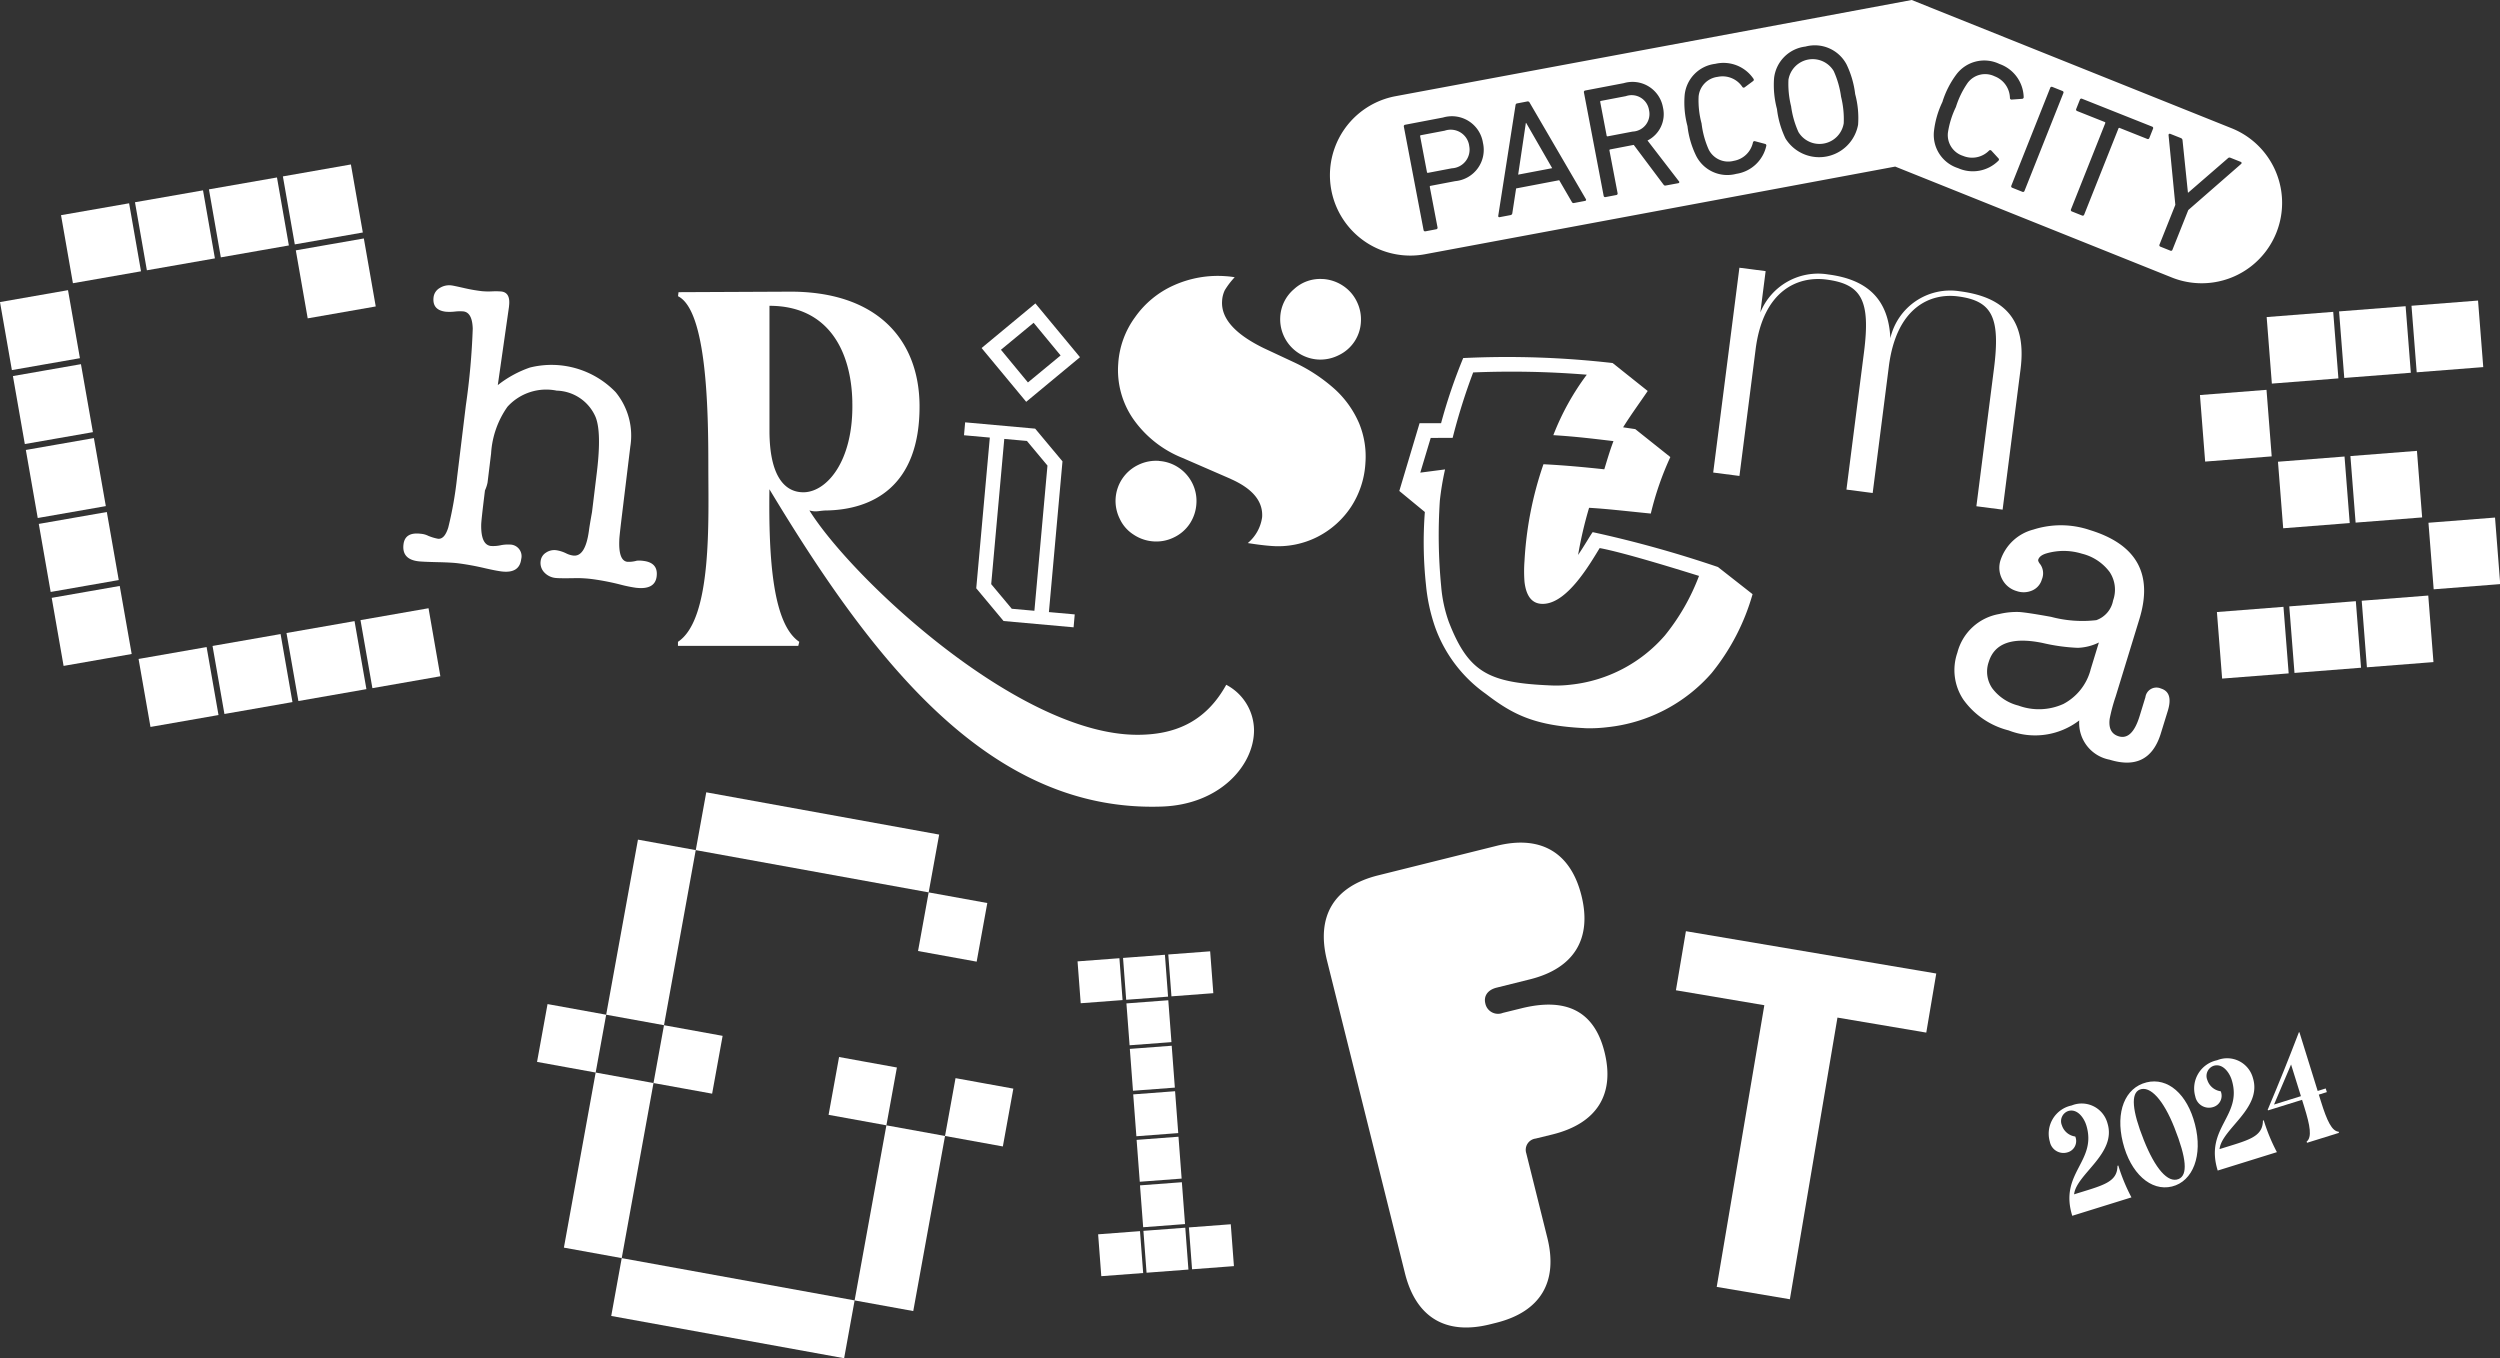
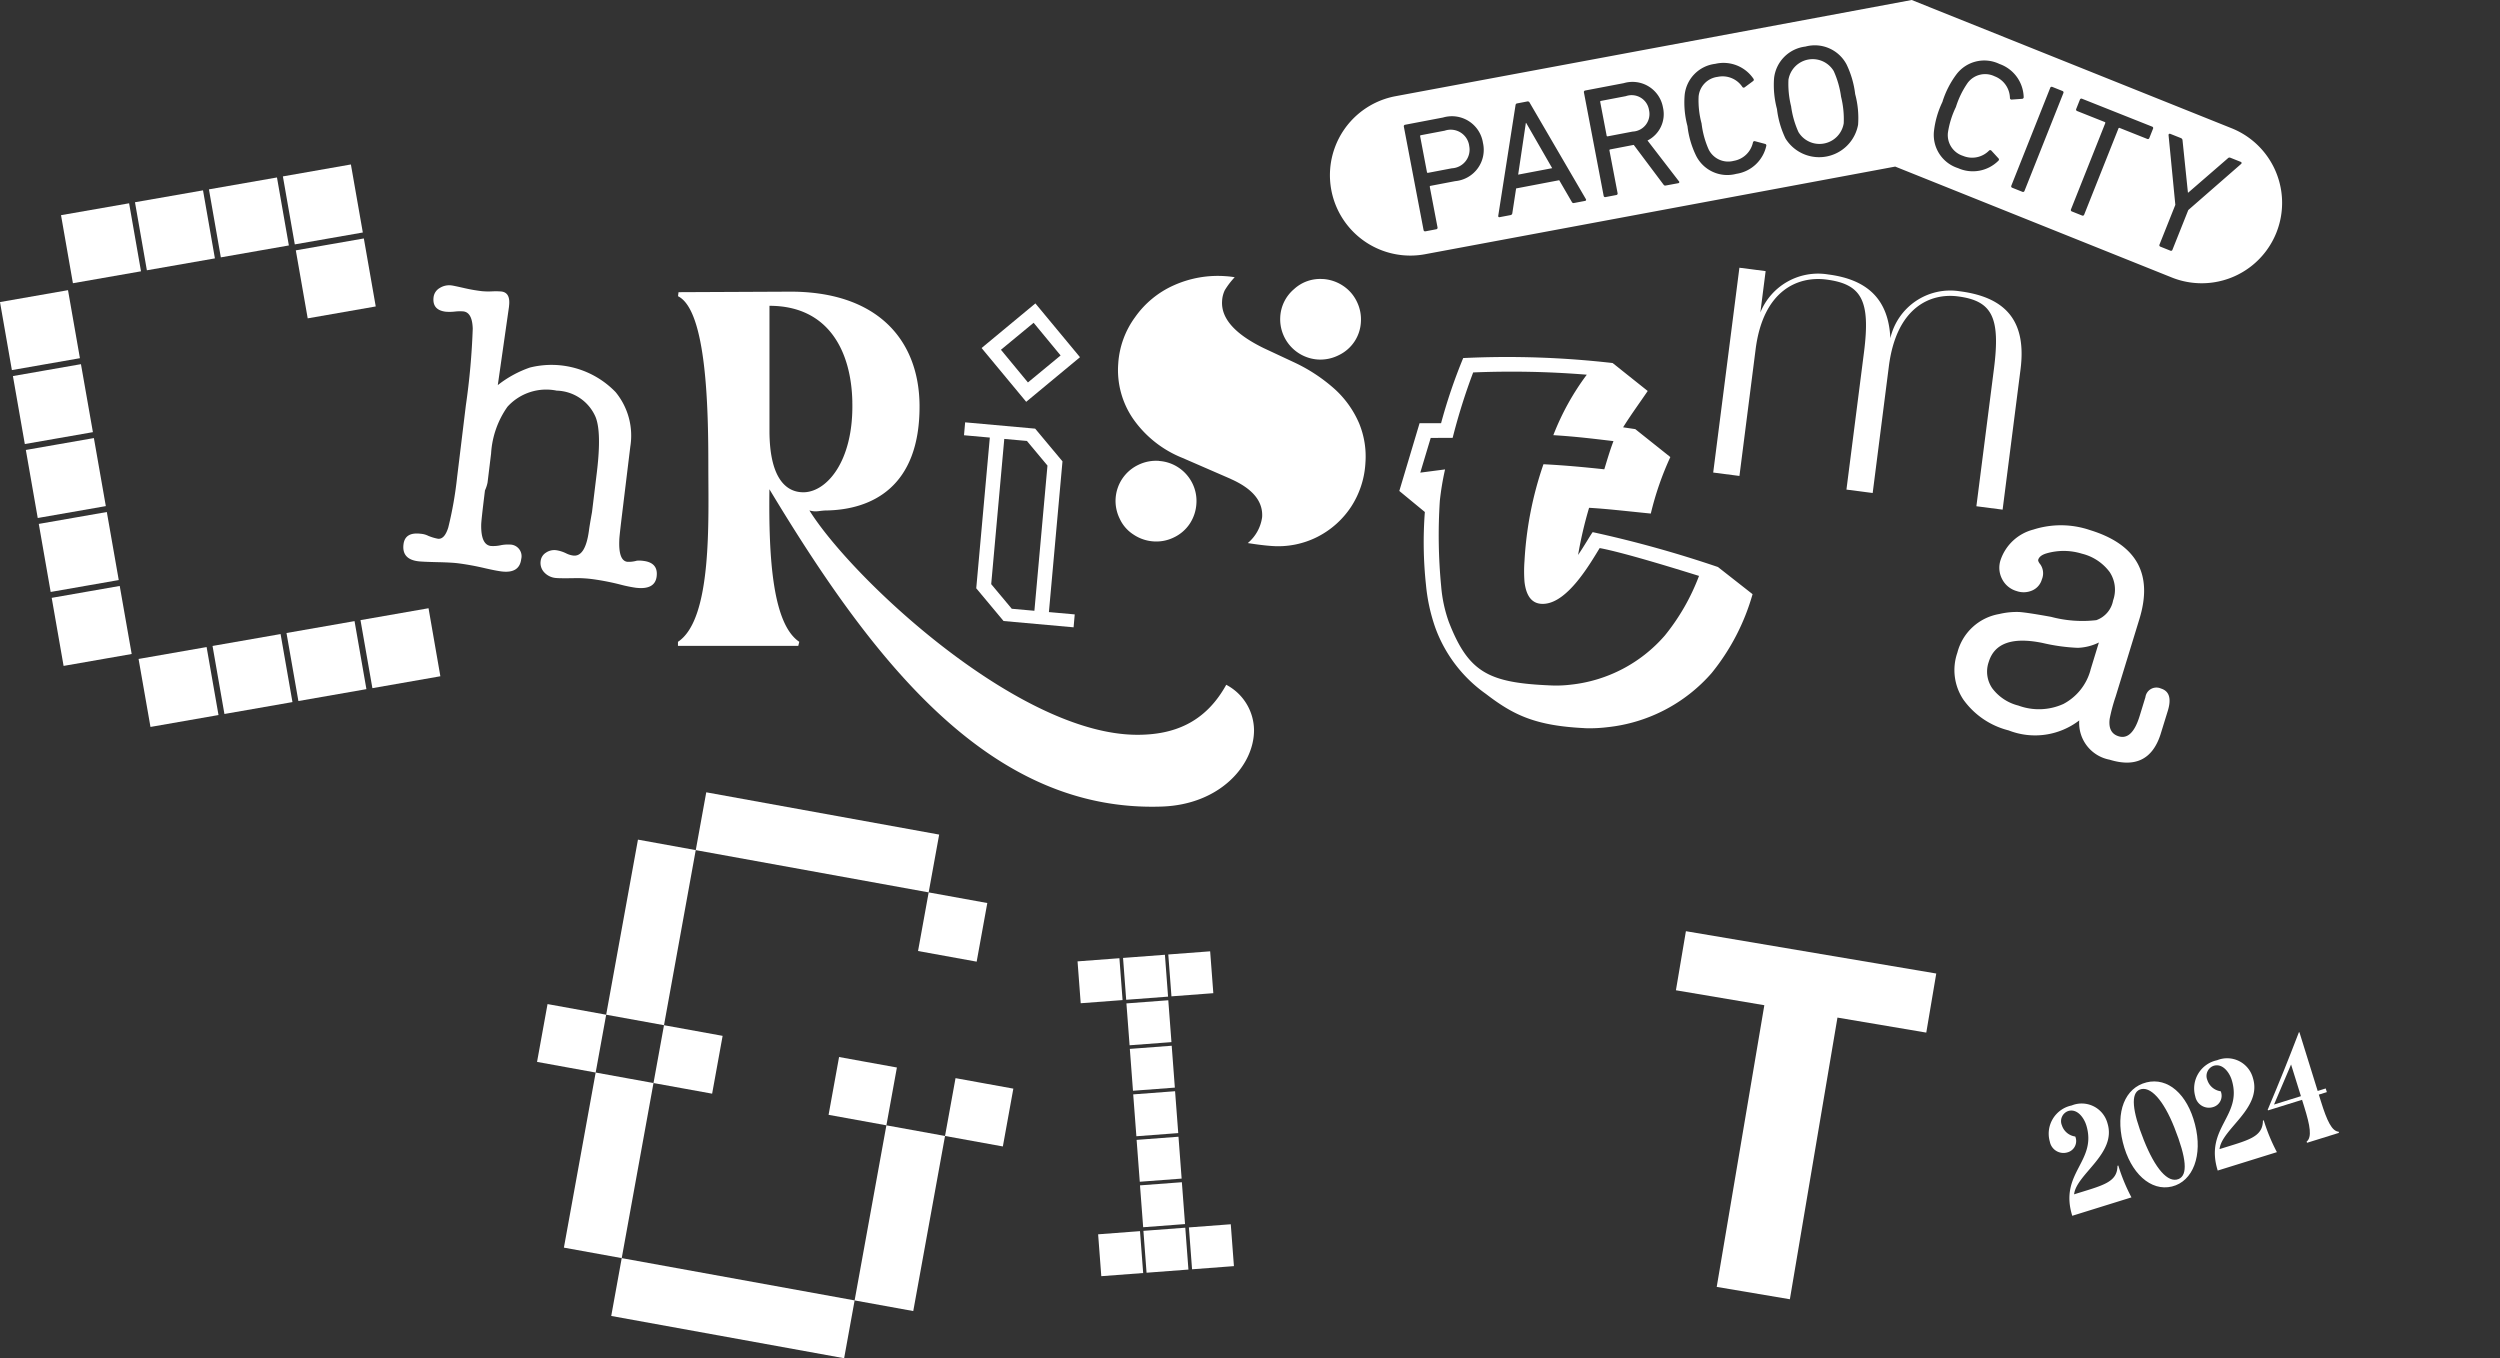
<svg xmlns="http://www.w3.org/2000/svg" width="220.935" height="120.03" viewBox="0 0 220.935 120.03">
  <rect x="0" y="0" width="220.935" height="120.03" fill="#333333" stroke="none" />
  <g id="グループ_855" data-name="グループ 855" transform="translate(-77.687 -142.023)">
    <path id="パス_2113" data-name="パス 2113" d="M250.069,11.5,221.794.165l-45.61,8.5a7.1,7.1,0,1,0,2.6,13.967l41.552-7.745,24.442,9.8A7.1,7.1,0,1,0,250.069,11.5m-71.248,9.108a.135.135,0,0,1-.166-.113l-1.743-9.141a.133.133,0,0,1,.112-.164l3.352-.64a2.775,2.775,0,0,1,3.528,2.241,2.776,2.776,0,0,1-2.455,3.382l-2.175.415a.075.075,0,0,0-.067.1l.682,3.573a.134.134,0,0,1-.112.165Zm3.864-7.584a1.649,1.649,0,0,0-2.159-1.311l-2.105.4a.075.075,0,0,0-.067.1l.6,3.157a.076.076,0,0,0,.1.068l2.1-.4a1.648,1.648,0,0,0,1.526-2.014m4.1-3.551c.012-.088.044-.152.14-.17l.9-.172a.182.182,0,0,1,.207.1L193,17.762a.1.1,0,0,1-.07.157l-.969.185a.17.17,0,0,1-.207-.1l-1.111-1.913-3.809.727L186.5,19a.189.189,0,0,1-.153.173l-.969.184c-.083.016-.135-.032-.124-.12Zm3.242,5.554-2.3-4-.028.006-.679,4.565Zm10.03,1.533c-.1.018-.146-.015-.206-.1l-2.617-3.491-2.079.4a.075.075,0,0,0-.067.1l.719,3.767a.132.132,0,0,1-.111.164l-.956.182a.133.133,0,0,1-.165-.112l-1.744-9.141a.134.134,0,0,1,.112-.165l3.407-.65a2.733,2.733,0,0,1,3.468,2.152,2.609,2.609,0,0,1-1.367,2.916l2.767,3.592a.1.1,0,0,1-.052.182Zm-1.473-6.667a1.551,1.551,0,0,0-2.043-1.232l-2.2.42a.075.075,0,0,0-.068.1l.565,2.964a.076.076,0,0,0,.1.068l2.2-.42a1.552,1.552,0,0,0,1.446-1.9m3.4,1.421a8.068,8.068,0,0,1-.255-2.693,3.083,3.083,0,0,1,2.707-2.814,3.2,3.2,0,0,1,3.381,1.322.139.139,0,0,1-.021.19l-.755.56a.14.14,0,0,1-.207-.032,2.1,2.1,0,0,0-2.179-.89,1.923,1.923,0,0,0-1.689,1.758,7.836,7.836,0,0,0,.263,2.36,7.9,7.9,0,0,0,.624,2.293,1.924,1.924,0,0,0,2.217,1.012,2.094,2.094,0,0,0,1.7-1.63.141.141,0,0,1,.18-.106l.908.243a.138.138,0,0,1,.09.169,3.2,3.2,0,0,1-2.658,2.474,3.082,3.082,0,0,1-3.553-1.619,8.071,8.071,0,0,1-.754-2.6m8.666,1.1a8.209,8.209,0,0,1-.757-2.611,8.235,8.235,0,0,1-.258-2.707,3.161,3.161,0,0,1,2.778-2.813,3.168,3.168,0,0,1,3.634,1.589,8.253,8.253,0,0,1,.757,2.611,8.2,8.2,0,0,1,.258,2.707,3.5,3.5,0,0,1-6.412,1.223m5.142-1.34a8.2,8.2,0,0,0-.234-2.352,8.178,8.178,0,0,0-.65-2.273,2.169,2.169,0,0,0-4,.764,8.2,8.2,0,0,0,.234,2.352,8.187,8.187,0,0,0,.649,2.273,2.17,2.17,0,0,0,4-.764m8.731-1.925a8.084,8.084,0,0,1,1.231-2.409,3.083,3.083,0,0,1,3.8-.919,3.2,3.2,0,0,1,2.143,2.931.139.139,0,0,1-.12.149l-.938.068a.139.139,0,0,1-.157-.138,2.1,2.1,0,0,0-1.361-1.922,1.923,1.923,0,0,0-2.368.576A7.788,7.788,0,0,0,225.7,9.623a7.843,7.843,0,0,0-.706,2.269,1.925,1.925,0,0,0,1.327,2.045,2.1,2.1,0,0,0,2.309-.463.14.14,0,0,1,.209.007l.636.693a.139.139,0,0,1-.016.191,3.2,3.2,0,0,1-3.57.659,3.082,3.082,0,0,1-2.127-3.275,8.025,8.025,0,0,1,.759-2.6m9.516-1.224a.133.133,0,0,1,.183-.079l.9.36a.134.134,0,0,1,.079.183l-3.438,8.648a.135.135,0,0,1-.184.079l-.9-.359a.133.133,0,0,1-.079-.183Zm1.911,10.927a.133.133,0,0,1-.079-.183l3.027-7.613a.075.075,0,0,0-.048-.11l-2.437-.969a.133.133,0,0,1-.079-.183l.328-.825a.134.134,0,0,1,.183-.079l6.2,2.465a.133.133,0,0,1,.079.183l-.328.826a.133.133,0,0,1-.183.079l-2.436-.969a.075.075,0,0,0-.111.047l-3.028,7.613a.133.133,0,0,1-.182.079Zm7.823,3.111a.133.133,0,0,1-.079-.183l1.4-3.512-.6-6.171a.108.108,0,0,1,.162-.1l.931.37a.226.226,0,0,1,.144.209l.475,4.605.026.01,3.494-3.027a.2.2,0,0,1,.236-.058l.9.359a.106.106,0,0,1,.048.186l-4.671,4.076-1.4,3.512a.134.134,0,0,1-.183.079Z" transform="translate(24.838 141.858)" fill="#fff" />
    <path id="パス_2114" data-name="パス 2114" d="M250.069,11.5,221.794.165l-45.61,8.5a7.1,7.1,0,1,0,2.6,13.967l41.552-7.745,24.442,9.8A7.1,7.1,0,1,0,250.069,11.5Zm-71.248,9.108a.135.135,0,0,1-.166-.113l-1.743-9.141a.133.133,0,0,1,.112-.164l3.352-.64a2.775,2.775,0,0,1,3.528,2.241,2.776,2.776,0,0,1-2.455,3.382l-2.175.415a.075.075,0,0,0-.067.1l.682,3.573a.134.134,0,0,1-.112.165Zm3.864-7.584a1.649,1.649,0,0,0-2.159-1.311l-2.105.4a.075.075,0,0,0-.067.1l.6,3.157a.076.076,0,0,0,.1.068l2.1-.4A1.648,1.648,0,0,0,182.685,13.025Zm4.1-3.551c.012-.088.044-.152.14-.17l.9-.172a.182.182,0,0,1,.207.1L193,17.762a.1.1,0,0,1-.07.157l-.969.185a.17.17,0,0,1-.207-.1l-1.111-1.913-3.809.727L186.5,19a.189.189,0,0,1-.153.173l-.969.184c-.083.016-.135-.032-.124-.12Zm3.242,5.554-2.3-4-.028.006-.679,4.565Zm10.03,1.533c-.1.018-.146-.015-.206-.1l-2.617-3.491-2.079.4a.075.075,0,0,0-.067.1l.719,3.767a.132.132,0,0,1-.111.164l-.956.182a.133.133,0,0,1-.165-.112l-1.744-9.141a.134.134,0,0,1,.112-.165l3.407-.65a2.733,2.733,0,0,1,3.468,2.152,2.609,2.609,0,0,1-1.367,2.916l2.767,3.592a.1.1,0,0,1-.052.182Zm-1.473-6.667a1.551,1.551,0,0,0-2.043-1.232l-2.2.42a.075.075,0,0,0-.068.1l.565,2.964a.076.076,0,0,0,.1.068l2.2-.42A1.552,1.552,0,0,0,198.583,9.895Zm3.4,1.421a8.068,8.068,0,0,1-.255-2.693,3.083,3.083,0,0,1,2.707-2.814,3.2,3.2,0,0,1,3.381,1.322.139.139,0,0,1-.021.19l-.755.56a.14.14,0,0,1-.207-.032,2.1,2.1,0,0,0-2.179-.89,1.923,1.923,0,0,0-1.689,1.758,7.836,7.836,0,0,0,.263,2.36,7.9,7.9,0,0,0,.624,2.293,1.924,1.924,0,0,0,2.217,1.012,2.094,2.094,0,0,0,1.7-1.63.141.141,0,0,1,.18-.106l.908.243a.138.138,0,0,1,.09.169,3.2,3.2,0,0,1-2.658,2.474,3.082,3.082,0,0,1-3.553-1.619A8.071,8.071,0,0,1,201.98,11.316Zm8.666,1.1a8.209,8.209,0,0,1-.757-2.611,8.235,8.235,0,0,1-.258-2.707,3.161,3.161,0,0,1,2.778-2.813,3.168,3.168,0,0,1,3.634,1.589,8.253,8.253,0,0,1,.757,2.611,8.2,8.2,0,0,1,.258,2.707,3.5,3.5,0,0,1-6.412,1.223Zm5.142-1.34a8.2,8.2,0,0,0-.234-2.352,8.178,8.178,0,0,0-.65-2.273,2.169,2.169,0,0,0-4,.764,8.2,8.2,0,0,0,.234,2.352,8.187,8.187,0,0,0,.649,2.273,2.17,2.17,0,0,0,4-.764Zm8.731-1.925a8.084,8.084,0,0,1,1.231-2.409,3.083,3.083,0,0,1,3.8-.919,3.2,3.2,0,0,1,2.143,2.931.139.139,0,0,1-.12.149l-.938.068a.139.139,0,0,1-.157-.138,2.1,2.1,0,0,0-1.361-1.922,1.923,1.923,0,0,0-2.368.576A7.788,7.788,0,0,0,225.7,9.623a7.843,7.843,0,0,0-.706,2.269,1.925,1.925,0,0,0,1.327,2.045,2.1,2.1,0,0,0,2.309-.463.14.14,0,0,1,.209.007l.636.693a.139.139,0,0,1-.016.191,3.2,3.2,0,0,1-3.57.659,3.082,3.082,0,0,1-2.127-3.275A8.025,8.025,0,0,1,224.519,9.155Zm9.516-1.224a.133.133,0,0,1,.183-.079l.9.36a.134.134,0,0,1,.079.183l-3.438,8.648a.135.135,0,0,1-.184.079l-.9-.359a.133.133,0,0,1-.079-.183Zm1.911,10.927a.133.133,0,0,1-.079-.183l3.027-7.613a.075.075,0,0,0-.048-.11l-2.437-.969a.133.133,0,0,1-.079-.183l.328-.825a.134.134,0,0,1,.183-.079l6.2,2.465a.133.133,0,0,1,.079.183l-.328.826a.133.133,0,0,1-.183.079l-2.436-.969a.075.075,0,0,0-.111.047l-3.028,7.613a.133.133,0,0,1-.182.079Zm7.823,3.111a.133.133,0,0,1-.079-.183l1.4-3.512-.6-6.171a.108.108,0,0,1,.162-.1l.931.37a.226.226,0,0,1,.144.209l.475,4.605.026.01,3.494-3.027a.2.2,0,0,1,.236-.058l.9.359a.106.106,0,0,1,.048.186l-4.671,4.076-1.4,3.512a.134.134,0,0,1-.183.079Z" transform="translate(24.838 141.858)" fill="none" />
    <path id="パス_2115" data-name="パス 2115" d="M265.617,143.215c-.2-.635-.791-1.488-1.6-1.237a.948.948,0,0,0-.549,1.263,1.445,1.445,0,0,0,1.18.986,1.037,1.037,0,0,1-.683,1.4,1.228,1.228,0,0,1-1.562-.936,2.547,2.547,0,0,1,1.926-3.207,2.358,2.358,0,0,1,3.165,1.569c.837,2.691-2.755,4.491-2.949,6.285,2.475-.783,3.82-1.023,3.834-2.517l.07-.036a16.2,16.2,0,0,0,1.165,2.821l-5.231,1.627c-1.186-3.811,2.237-4.794,1.234-8.02" transform="translate(-3.562 98.234)" fill="#fff" />
    <path id="パス_2116" data-name="パス 2116" d="M265.617,143.215c-.2-.635-.791-1.488-1.6-1.237a.948.948,0,0,0-.549,1.263,1.445,1.445,0,0,0,1.18.986,1.037,1.037,0,0,1-.683,1.4,1.228,1.228,0,0,1-1.562-.936,2.547,2.547,0,0,1,1.926-3.207,2.358,2.358,0,0,1,3.165,1.569c.837,2.691-2.755,4.491-2.949,6.285,2.475-.783,3.82-1.023,3.834-2.517l.07-.036a16.2,16.2,0,0,0,1.165,2.821l-5.231,1.627C263.2,147.424,266.62,146.441,265.617,143.215Z" transform="translate(-3.562 98.234)" fill="none" />
    <path id="パス_2117" data-name="パス 2117" d="M273.783,138.556c1.877-.462,3.6,1.025,4.285,3.721.7,2.72-.171,5.025-2.037,5.482s-3.673-1.18-4.343-3.909c-.66-2.69.192-4.826,2.1-5.294m2.822,8.547c.837-.341.718-1.821-.358-4.533-.973-2.47-2.148-3.744-3.071-3.375-.8.33-.681,1.85.363,4.462,1.01,2.541,2.13,3.818,3.066,3.445" transform="translate(-6.399 99.12)" fill="#fff" />
    <path id="パス_2118" data-name="パス 2118" d="M273.783,138.556c1.877-.462,3.6,1.025,4.285,3.721.7,2.72-.171,5.025-2.037,5.482s-3.673-1.18-4.343-3.909C271.028,141.16,271.88,139.024,273.783,138.556Zm2.822,8.547c.837-.341.718-1.821-.358-4.533-.973-2.47-2.148-3.744-3.071-3.375-.8.33-.681,1.85.363,4.462C274.549,146.2,275.67,147.475,276.605,147.1Z" transform="translate(-6.399 99.12)" fill="none" />
    <path id="パス_2119" data-name="パス 2119" d="M284.221,137.43c-.2-.635-.79-1.489-1.6-1.238a.949.949,0,0,0-.549,1.264,1.446,1.446,0,0,0,1.18.985,1.038,1.038,0,0,1-.684,1.4,1.228,1.228,0,0,1-1.562-.936,2.547,2.547,0,0,1,1.926-3.207,2.358,2.358,0,0,1,3.165,1.569c.837,2.691-2.755,4.491-2.949,6.286,2.475-.784,3.82-1.024,3.834-2.517l.071-.035a16.182,16.182,0,0,0,1.164,2.82l-5.231,1.627c-1.186-3.811,2.237-4.794,1.234-8.019" transform="translate(-9.311 100.022)" fill="#fff" />
    <path id="パス_2120" data-name="パス 2120" d="M284.221,137.43c-.2-.635-.79-1.489-1.6-1.238a.949.949,0,0,0-.549,1.264,1.446,1.446,0,0,0,1.18.985,1.038,1.038,0,0,1-.684,1.4,1.228,1.228,0,0,1-1.562-.936,2.547,2.547,0,0,1,1.926-3.207,2.358,2.358,0,0,1,3.165,1.569c.837,2.691-2.755,4.491-2.949,6.286,2.475-.784,3.82-1.024,3.834-2.517l.071-.035a16.182,16.182,0,0,0,1.164,2.82l-5.231,1.627C281.8,141.638,285.224,140.655,284.221,137.43Z" transform="translate(-9.311 100.022)" fill="none" />
    <path id="パス_2121" data-name="パス 2121" d="M293.75,141.853c.491-.4.321-1.384-.213-3.1l-.187-.6-2.989.929-.053-.037c1.13-2.689,1.747-4.219,2.766-6.871l.046.013,1.611,5.182.71-.221.1.323-.71.222.187.6c.542,1.743.97,2.635,1.571,2.68l.019.1-2.815.876Zm-.5-4.024-.871-2.8-1.507,3.542Z" transform="translate(-12.221 101.066)" fill="#fff" />
    <path id="パス_2122" data-name="パス 2122" d="M293.75,141.853c.491-.4.321-1.384-.213-3.1l-.187-.6-2.989.929-.053-.037c1.13-2.689,1.747-4.219,2.766-6.871l.046.013,1.611,5.182.71-.221.1.323-.71.222.187.6c.542,1.743.97,2.635,1.571,2.68l.019.1-2.815.876Zm-.5-4.024-.871-2.8-1.507,3.542Z" transform="translate(-12.221 101.066)" fill="none" />
    <path id="パス_2123" data-name="パス 2123" d="M76.459,142.663l-5.11-.927,2.808-15.473-5.181-.941.927-5.109,5.182.94,2.809-15.473,5.109.927.927-5.109,20.583,3.736-.928,5.109,5.182.94-.94,5.181-5.181-.94.94-5.182L83,106.607,80.195,122.08l5.181.94-.927,5.11-5.182-.94-2.808,15.473L97.041,146.4l2.808-15.473L94.74,130l.927-5.109,5.11.927-.928,5.11,5.182.94.928-5.11,5.109.927-.927,5.11-5.11-.927-2.808,15.473-5.182-.94-.927,5.109-20.582-3.736Zm2.808-15.473.928-5.11-5.11-.927-.928,5.11Z" transform="translate(56.172 110.545)" fill="#fff" />
-     <path id="パス_2124" data-name="パス 2124" d="M76.459,142.663l-5.11-.927,2.808-15.473-5.181-.941.927-5.109,5.182.94,2.809-15.473,5.109.927.927-5.109,20.583,3.736-.928,5.109,5.182.94-.94,5.181-5.181-.94.94-5.182L83,106.607,80.195,122.08l5.181.94-.927,5.11-5.182-.94-2.808,15.473L97.041,146.4l2.808-15.473L94.74,130l.927-5.109,5.11.927-.928,5.11,5.182.94.928-5.11,5.109.927-.927,5.11-5.11-.927-2.808,15.473-5.182-.94-.927,5.109-20.582-3.736Zm2.808-15.473.928-5.11-5.11-.927-.928,5.11Z" transform="translate(56.172 110.545)" fill="none" />
-     <path id="パス_2125" data-name="パス 2125" d="M188.317,134.086a1,1,0,0,0-.828,1.294l1.86,7.466c.976,3.913-.607,6.545-4.52,7.521l-.541.135c-3.914.976-6.546-.606-7.521-4.52l-6.889-27.636c-.975-3.913.607-6.546,4.521-7.521l10.476-2.611c3.914-.976,6.546.607,7.491,4.4s-.637,6.426-4.55,7.4l-2.95.735c-.783.195-1.159.737-.994,1.4a1.145,1.145,0,0,0,1.55.829l1.625-.4c3.914-.975,6.441.185,7.357,3.859.93,3.733-.667,6.305-4.581,7.28Z" transform="translate(25.08 108.557)" fill="#fff" />
    <path id="パス_2126" data-name="パス 2126" d="M188.317,134.086a1,1,0,0,0-.828,1.294l1.86,7.466c.976,3.913-.607,6.545-4.52,7.521l-.541.135c-3.914.976-6.546-.606-7.521-4.52l-6.889-27.636c-.975-3.913.607-6.546,4.521-7.521l10.476-2.611c3.914-.976,6.546.607,7.491,4.4s-.637,6.426-4.55,7.4l-2.95.735c-.783.195-1.159.737-.994,1.4a1.145,1.145,0,0,0,1.55.829l1.625-.4c3.914-.975,6.441.185,7.357,3.859.93,3.733-.667,6.305-4.581,7.28Z" transform="translate(25.08 108.557)" fill="none" />
    <path id="パス_2127" data-name="パス 2127" d="M237.637,123l-.882,5.221-7.849-1.327L224.7,151.786l-6.465-1.092,4.208-24.893-7.814-1.32.883-5.221Z" transform="translate(11.165 105.057)" fill="#fff" />
    <path id="パス_2128" data-name="パス 2128" d="M237.637,123l-.882,5.221-7.849-1.327L224.7,151.786l-6.465-1.092,4.208-24.893-7.814-1.32.883-5.221Z" transform="translate(11.165 105.057)" fill="none" />
    <path id="パス_2129" data-name="パス 2129" d="M142.082,126.144l-3.7.279-.279-3.7,3.7-.279Zm1.82,24.121-3.7.279-.28-3.7,3.7-.28Zm2.2-24.425-3.7.279-.278-3.7,3.7-.279Zm.3,4.02-3.7.278-.28-3.7,3.7-.278Zm.3,4.02-3.7.278-.278-3.7,3.7-.279Zm.3,4.019-3.7.279-.28-3.7,3.7-.279Zm.3,4.021-3.7.279-.279-3.7,3.7-.279Zm.3,4.02-3.7.279-.28-3.7,3.7-.278Zm.3,4.02-3.7.279-.278-3.7,3.7-.279Zm2.2-24.425-3.7.279-.28-3.7,3.7-.279Zm1.821,24.121-3.7.279-.279-3.7,3.7-.279Z" transform="translate(34.811 104.26)" fill="#fff" />
    <path id="パス_2130" data-name="パス 2130" d="M142.082,126.144l-3.7.279-.279-3.7,3.7-.279Zm1.82,24.121-3.7.279-.28-3.7,3.7-.28Zm2.2-24.425-3.7.279-.278-3.7,3.7-.279Zm.3,4.02-3.7.278-.28-3.7,3.7-.278Zm.3,4.02-3.7.278-.278-3.7,3.7-.279Zm.3,4.019-3.7.279-.28-3.7,3.7-.279Zm.3,4.021-3.7.279-.279-3.7,3.7-.279Zm.3,4.02-3.7.279-.28-3.7,3.7-.278Zm.3,4.02-3.7.279-.278-3.7,3.7-.279Zm2.2-24.425-3.7.279-.28-3.7,3.7-.279Zm1.821,24.121-3.7.279-.279-3.7,3.7-.279Z" transform="translate(34.811 104.26)" fill="none" />
    <path id="パス_2131" data-name="パス 2131" d="M127.594,76.628c3.17,0,5.984-1.027,7.859-4.42a4.573,4.573,0,0,1,2.456,4.018c0,3.125-3.036,6.564-8.127,6.743-15.138.536-25.452-12.681-34.7-28.042C95,61.179,95.4,66.849,97.722,68.411l-.089.358H87v-.358C90.042,66.4,89.684,57.7,89.684,52.828c0-4.912-.133-13.708-2.679-14.959l.045-.357,9.646-.045c7.9-.089,11.609,4.243,11.654,10.047.044,7.278-4.286,9.2-8.171,9.288-.715,0-.893.178-1.563,0,3.8,6.072,18.53,19.825,28.979,19.825M102.411,47.2c-.09-4.465-2.1-8.484-7.324-8.484v11.03c0,4.018,1.34,5.4,2.9,5.447,2.054.089,4.554-2.635,4.421-7.993" transform="translate(50.601 130.332)" fill="#fff" />
-     <path id="パス_2132" data-name="パス 2132" d="M127.594,76.628c3.17,0,5.984-1.027,7.859-4.42a4.573,4.573,0,0,1,2.456,4.018c0,3.125-3.036,6.564-8.127,6.743-15.138.536-25.452-12.681-34.7-28.042C95,61.179,95.4,66.849,97.722,68.411l-.089.358H87v-.358C90.042,66.4,89.684,57.7,89.684,52.828c0-4.912-.133-13.708-2.679-14.959l.045-.357,9.646-.045c7.9-.089,11.609,4.243,11.654,10.047.044,7.278-4.286,9.2-8.171,9.288-.715,0-.893.178-1.563,0C102.411,62.875,117.145,76.628,127.594,76.628ZM102.411,47.2c-.09-4.465-2.1-8.484-7.324-8.484v11.03c0,4.018,1.34,5.4,2.9,5.447C100.043,55.284,102.544,52.56,102.411,47.2Z" transform="translate(50.601 130.332)" fill="none" />
    <path id="パス_2133" data-name="パス 2133" d="M263.986,88.064a3.3,3.3,0,0,1-2.7-3.474,6.41,6.41,0,0,1-6.236.884,7.027,7.027,0,0,1-4-2.716,4.69,4.69,0,0,1-.535-4.153,4.623,4.623,0,0,1,3.693-3.416A6.652,6.652,0,0,1,256,75.01q.712.051,2.8.428a10.736,10.736,0,0,0,3.993.292,2.287,2.287,0,0,0,1.486-1.745,2.821,2.821,0,0,0-.3-2.5,4.336,4.336,0,0,0-2.463-1.631,5.45,5.45,0,0,0-3.124-.026q-.617.184-.73.559c-.028.091.039.236.2.435a1.387,1.387,0,0,1,.121,1.305,1.508,1.508,0,0,1-.839.973,1.878,1.878,0,0,1-1.379.062A2.076,2.076,0,0,1,254.47,72.1a2.161,2.161,0,0,1-.137-1.682,4.145,4.145,0,0,1,2.894-2.692,7.975,7.975,0,0,1,5,.041q6.2,1.9,4.379,7.852l-2.105,6.87a15.209,15.209,0,0,0-.526,1.959q-.161,1.253.795,1.545,1.192.366,1.856-1.8l.508-1.658a.982.982,0,0,1,1.372-.764q1.107.339.606,1.975l-.053.171-.6,1.942q-1.072,3.251-4.478,2.206m-1.7-7.941.741-2.42a4.562,4.562,0,0,1-1.871.471,16.5,16.5,0,0,1-3.116-.433q-3.984-.811-4.747,1.677a2.593,2.593,0,0,0,.311,2.332,4.13,4.13,0,0,0,2.309,1.527,5.243,5.243,0,0,0,3.977-.142,4.811,4.811,0,0,0,2.4-3.012" transform="translate(0.152 121.099)" fill="#fff" />
    <path id="パス_2134" data-name="パス 2134" d="M263.986,88.064a3.3,3.3,0,0,1-2.7-3.474,6.41,6.41,0,0,1-6.236.884,7.027,7.027,0,0,1-4-2.716,4.69,4.69,0,0,1-.535-4.153,4.623,4.623,0,0,1,3.693-3.416A6.652,6.652,0,0,1,256,75.01q.712.051,2.8.428a10.736,10.736,0,0,0,3.993.292,2.287,2.287,0,0,0,1.486-1.745,2.821,2.821,0,0,0-.3-2.5,4.336,4.336,0,0,0-2.463-1.631,5.45,5.45,0,0,0-3.124-.026q-.617.184-.73.559c-.028.091.039.236.2.435a1.387,1.387,0,0,1,.121,1.305,1.508,1.508,0,0,1-.839.973,1.878,1.878,0,0,1-1.379.062A2.076,2.076,0,0,1,254.47,72.1a2.161,2.161,0,0,1-.137-1.682,4.145,4.145,0,0,1,2.894-2.692,7.975,7.975,0,0,1,5,.041q6.2,1.9,4.379,7.852l-2.105,6.87a15.209,15.209,0,0,0-.526,1.959q-.161,1.253.795,1.545,1.192.366,1.856-1.8l.508-1.658a.982.982,0,0,1,1.372-.764q1.107.339.606,1.975l-.053.171-.6,1.942Q267.393,89.109,263.986,88.064Zm-1.7-7.941.741-2.42a4.562,4.562,0,0,1-1.871.471,16.5,16.5,0,0,1-3.116-.433q-3.984-.811-4.747,1.677a2.593,2.593,0,0,0,.311,2.332,4.13,4.13,0,0,0,2.309,1.527,5.243,5.243,0,0,0,3.977-.142A4.811,4.811,0,0,0,262.282,80.123Z" transform="translate(0.152 121.099)" fill="none" />
-     <path id="パス_2135" data-name="パス 2135" d="M287.992,52.375l-5.881.46-.46-5.881,5.882-.46Zm1.5,19.178-5.881.459-.46-5.881,5.881-.46Zm4.395-26.07-5.881.46-.459-5.88,5.881-.46Zm1,12.785-5.88.46-.46-5.88,5.881-.46Zm1,12.785-5.881.46-.46-5.881,5.881-.46Zm4.4-26.068-5.882.459-.459-5.881,5.881-.459Zm1,12.785-5.88.459-.459-5.881,5.88-.46Zm1,12.785-5.881.46-.459-5.882,5.881-.459Zm4.4-26.069-5.881.459-.46-5.881,5.881-.459Zm1.5,19.177-5.881.459-.46-5.881,5.882-.459Z" transform="translate(-9.546 129.98)" fill="#fff" />
    <path id="パス_2136" data-name="パス 2136" d="M287.992,52.375l-5.881.46-.46-5.881,5.882-.46Zm1.5,19.178-5.881.459-.46-5.881,5.881-.46Zm4.395-26.07-5.881.46-.459-5.88,5.881-.46Zm1,12.785-5.88.46-.46-5.88,5.881-.46Zm1,12.785-5.881.46-.46-5.881,5.881-.46Zm4.4-26.068-5.882.459-.459-5.881,5.881-.459Zm1,12.785-5.88.459-.459-5.881,5.88-.46Zm1,12.785-5.881.46-.459-5.882,5.881-.459Zm4.4-26.069-5.881.459-.46-5.881,5.881-.459Zm1.5,19.177-5.881.459-.46-5.881,5.882-.459Z" transform="translate(-9.546 129.98)" fill="none" />
    <path id="パス_2137" data-name="パス 2137" d="M221.714,34.406l2.318.3-.467,3.659A5.5,5.5,0,0,1,229.554,35c3.55.454,5.344,2.266,5.5,5.637a5.428,5.428,0,0,1,6.127-4.151c4.2.537,5.909,2.743,5.377,6.909l-1.583,12.39-2.318-.3,1.551-12.137c.583-4.565-.151-6.021-3.194-6.41-2.392-.305-5.421.928-6.092,6.181l-1.43,11.195-2.319-.3,1.551-12.137c.582-4.565-.189-6.025-3.34-6.428-2.464-.314-5.566.909-6.237,6.163l-1.43,11.195-2.319-.3Z" transform="translate(9.691 131.277)" fill="#fff" />
    <path id="パス_2138" data-name="パス 2138" d="M221.714,34.406l2.318.3-.467,3.659A5.5,5.5,0,0,1,229.554,35c3.55.454,5.344,2.266,5.5,5.637a5.428,5.428,0,0,1,6.127-4.151c4.2.537,5.909,2.743,5.377,6.909l-1.583,12.39-2.318-.3,1.551-12.137c.583-4.565-.151-6.021-3.194-6.41-2.392-.305-5.421.928-6.092,6.181l-1.43,11.195-2.319-.3,1.551-12.137c.582-4.565-.189-6.025-3.34-6.428-2.464-.314-5.566.909-6.237,6.163l-1.43,11.195-2.319-.3Z" transform="translate(9.691 131.277)" fill="none" />
    <path id="パス_2139" data-name="パス 2139" d="M195.642,78.617c-4.363-.21-6.3-1.154-8.739-3.029a12.3,12.3,0,0,1-4.476-5.876,15.846,15.846,0,0,1-.814-3.752,35.336,35.336,0,0,1-.1-6.444l-2.257-1.86,1.79-5.987,1.9,0a47.356,47.356,0,0,1,1.956-5.759,81.791,81.791,0,0,1,13.206.441l3.1,2.47c-.726,1.07-1.489,2.109-2.175,3.21l1.075.16,3.1,2.47a26.584,26.584,0,0,0-1.726,4.993c-2.463-.249-4-.428-5.455-.509a35.661,35.661,0,0,0-.972,4.166c.574-.841,1.014-1.631,1.288-2.016a101.687,101.687,0,0,1,11.072,3.082l3.06,2.4a19.5,19.5,0,0,1-3.618,6.972,14.209,14.209,0,0,1-9.227,4.786,12.865,12.865,0,0,1-2,.086m7.079-8.175a18.958,18.958,0,0,0,3.033-5.283c-1.5-.464-6.546-2.044-8.78-2.46-.921,1.515-2.783,4.689-4.8,4.918-1.288.146-1.72-.862-1.843-1.942a12.013,12.013,0,0,1,0-1.835,31.394,31.394,0,0,1,1.675-8.55c1.917.1,3.449.243,5.377.448.181-.585.484-1.642.811-2.491-1.823-.216-3.29-.4-5.315-.526a22.532,22.532,0,0,1,2.956-5.343,82.012,82.012,0,0,0-10.04-.2,53.8,53.8,0,0,0-1.813,5.779l-1.94.009-.921,3.067,2.19-.285a24.465,24.465,0,0,0-.462,2.769,46.979,46.979,0,0,0,.119,7.571,12.288,12.288,0,0,0,.673,3.134c1.744,4.493,3.539,5.382,8.961,5.614a10.722,10.722,0,0,0,1.826-.066,12.8,12.8,0,0,0,8.292-4.328" transform="translate(22.094 127.755)" fill="#fff" />
    <path id="パス_2140" data-name="パス 2140" d="M195.642,78.617c-4.363-.21-6.3-1.154-8.739-3.029a12.3,12.3,0,0,1-4.476-5.876,15.846,15.846,0,0,1-.814-3.752,35.336,35.336,0,0,1-.1-6.444l-2.257-1.86,1.79-5.987,1.9,0a47.356,47.356,0,0,1,1.956-5.759,81.791,81.791,0,0,1,13.206.441l3.1,2.47c-.726,1.07-1.489,2.109-2.175,3.21l1.075.16,3.1,2.47a26.584,26.584,0,0,0-1.726,4.993c-2.463-.249-4-.428-5.455-.509a35.661,35.661,0,0,0-.972,4.166c.574-.841,1.014-1.631,1.288-2.016a101.687,101.687,0,0,1,11.072,3.082l3.06,2.4a19.5,19.5,0,0,1-3.618,6.972,14.209,14.209,0,0,1-9.227,4.786A12.865,12.865,0,0,1,195.642,78.617Zm7.079-8.175a18.958,18.958,0,0,0,3.033-5.283c-1.5-.464-6.546-2.044-8.78-2.46-.921,1.515-2.783,4.689-4.8,4.918-1.288.146-1.72-.862-1.843-1.942a12.013,12.013,0,0,1,0-1.835,31.394,31.394,0,0,1,1.675-8.55c1.917.1,3.449.243,5.377.448.181-.585.484-1.642.811-2.491-1.823-.216-3.29-.4-5.315-.526a22.532,22.532,0,0,1,2.956-5.343,82.012,82.012,0,0,0-10.04-.2,53.8,53.8,0,0,0-1.813,5.779l-1.94.009-.921,3.067,2.19-.285a24.465,24.465,0,0,0-.462,2.769,46.979,46.979,0,0,0,.119,7.571,12.288,12.288,0,0,0,.673,3.134c1.744,4.493,3.539,5.382,8.961,5.614a10.722,10.722,0,0,0,1.826-.066A12.8,12.8,0,0,0,202.72,70.442Z" transform="translate(22.094 127.755)" fill="none" />
    <path id="パス_2141" data-name="パス 2141" d="M7.353,38.321,1.34,39.372.29,33.36,6.3,32.309ZM8.5,44.857,2.483,45.908,1.432,39.9l6.012-1.051Zm1.142,6.536L3.625,52.444,2.574,46.431,8.587,45.38Zm1.142,6.535L4.768,58.979l-1.05-6.013L9.73,51.915Zm1.143,6.535L5.91,65.515,4.859,59.5l6.012-1.051Zm.824-33.82L6.734,31.695,5.683,25.682,11.7,24.631ZM19.282,29.5,13.27,30.552l-1.051-6.013,6.013-1.051ZM19.6,69.857l-6.012,1.051L12.536,64.9l6.013-1.051Zm6.218-41.5L19.806,29.41,18.754,23.4l6.013-1.051Zm.318,40.355-6.012,1.051-1.051-6.012L25.086,62.7Zm6.218-41.5-6.012,1.051L25.29,22.255,31.3,21.2Zm.318,40.356-6.012,1.051-1.051-6.012,6.013-1.051Zm.824-33.82L27.483,34.8,26.432,28.79l6.012-1.051ZM39.207,66.43,33.2,67.481l-1.052-6.012,6.013-1.051Z" transform="translate(77.397 135.357)" fill="#fff" />
-     <path id="パス_2142" data-name="パス 2142" d="M7.353,38.321,1.34,39.372.29,33.36,6.3,32.309ZM8.5,44.857,2.483,45.908,1.432,39.9l6.012-1.051Zm1.142,6.536L3.625,52.444,2.574,46.431,8.587,45.38Zm1.142,6.535L4.768,58.979l-1.05-6.013L9.73,51.915Zm1.143,6.535L5.91,65.515,4.859,59.5l6.012-1.051Zm.824-33.82L6.734,31.695,5.683,25.682,11.7,24.631ZM19.282,29.5,13.27,30.552l-1.051-6.013,6.013-1.051ZM19.6,69.857l-6.012,1.051L12.536,64.9l6.013-1.051Zm6.218-41.5L19.806,29.41,18.754,23.4l6.013-1.051Zm.318,40.355-6.012,1.051-1.051-6.012L25.086,62.7Zm6.218-41.5-6.012,1.051L25.29,22.255,31.3,21.2Zm.318,40.356-6.012,1.051-1.051-6.012,6.013-1.051Zm.824-33.82L27.483,34.8,26.432,28.79l6.012-1.051ZM39.207,66.43,33.2,67.481l-1.052-6.012,6.013-1.051Z" transform="translate(77.397 135.357)" fill="none" />
    <path id="パス_2143" data-name="パス 2143" d="M61.212,38.544l-.99,6.927a9.7,9.7,0,0,1,2.839-1.553,7.878,7.878,0,0,1,7.571,2.17,6.058,6.058,0,0,1,1.3,4.825l-.725,5.953q-.257,2.1-.247,2.32-.075,1.8.71,1.9a2.6,2.6,0,0,0,.844-.1,2.619,2.619,0,0,1,.576.019q1.318.161,1.171,1.372t-1.859,1A12.18,12.18,0,0,1,71.06,63.1a21.741,21.741,0,0,0-2.4-.473,10.859,10.859,0,0,0-1.435-.1q-1.523.031-1.879-.012a1.575,1.575,0,0,1-1.024-.5,1.21,1.21,0,0,1-.312-1,1,1,0,0,1,.47-.739,1.31,1.31,0,0,1,.912-.214,3.023,3.023,0,0,1,.9.291,1.94,1.94,0,0,0,.594.181q1.069.13,1.388-2.182.052-.427.275-1.666l.187-1.533.234-1.924q.444-3.636-.12-4.97a3.853,3.853,0,0,0-3.423-2.3,4.624,4.624,0,0,0-4.349,1.423,7.977,7.977,0,0,0-1.448,4.129l-.312,2.566a3.1,3.1,0,0,1-.23.7c-.038.31-.065.535-.082.678q-.248,2.032-.25,2.357-.03,1.768.85,1.875a3.1,3.1,0,0,0,.844-.059,3.076,3.076,0,0,1,.808-.065,1.03,1.03,0,0,1,1.034,1.282q-.157,1.286-1.735,1.093-.5-.062-1.494-.291a23.169,23.169,0,0,0-2.316-.426q-.61-.076-1.7-.1c-.968-.021-1.585-.048-1.848-.08q-1.472-.179-1.31-1.5.135-1.1,1.513-.934a1.8,1.8,0,0,1,.678.185,4.264,4.264,0,0,0,.853.256q.58.07.912-.992a32.817,32.817,0,0,0,.777-4.409l.777-6.381a62.1,62.1,0,0,0,.609-6.78q-.041-1.433-.826-1.529a3.891,3.891,0,0,0-.761.015,4.077,4.077,0,0,1-.8.012q-1.213-.148-1.074-1.289a1.091,1.091,0,0,1,.533-.8,1.57,1.57,0,0,1,1.077-.231q.178.022,1.2.255a14.3,14.3,0,0,0,1.452.249,6.2,6.2,0,0,0,.9.019,6.368,6.368,0,0,1,.831.011q.82.1.676,1.282Z" transform="translate(61.457 130.586)" fill="#fff" />
    <path id="パス_2144" data-name="パス 2144" d="M61.212,38.544l-.99,6.927a9.7,9.7,0,0,1,2.839-1.553,7.878,7.878,0,0,1,7.571,2.17,6.058,6.058,0,0,1,1.3,4.825l-.725,5.953q-.257,2.1-.247,2.32-.075,1.8.71,1.9a2.6,2.6,0,0,0,.844-.1,2.619,2.619,0,0,1,.576.019q1.318.161,1.171,1.372t-1.859,1A12.18,12.18,0,0,1,71.06,63.1a21.741,21.741,0,0,0-2.4-.473,10.859,10.859,0,0,0-1.435-.1q-1.523.031-1.879-.012a1.575,1.575,0,0,1-1.024-.5,1.21,1.21,0,0,1-.312-1,1,1,0,0,1,.47-.739,1.31,1.31,0,0,1,.912-.214,3.023,3.023,0,0,1,.9.291,1.94,1.94,0,0,0,.594.181q1.069.13,1.388-2.182.052-.427.275-1.666l.187-1.533.234-1.924q.444-3.636-.12-4.97a3.853,3.853,0,0,0-3.423-2.3,4.624,4.624,0,0,0-4.349,1.423,7.977,7.977,0,0,0-1.448,4.129l-.312,2.566a3.1,3.1,0,0,1-.23.7c-.038.31-.065.535-.082.678q-.248,2.032-.25,2.357-.03,1.768.85,1.875a3.1,3.1,0,0,0,.844-.059,3.076,3.076,0,0,1,.808-.065,1.03,1.03,0,0,1,1.034,1.282q-.157,1.286-1.735,1.093-.5-.062-1.494-.291a23.169,23.169,0,0,0-2.316-.426q-.61-.076-1.7-.1c-.968-.021-1.585-.048-1.848-.08q-1.472-.179-1.31-1.5.135-1.1,1.513-.934a1.8,1.8,0,0,1,.678.185,4.264,4.264,0,0,0,.853.256q.58.07.912-.992a32.817,32.817,0,0,0,.777-4.409l.777-6.381a62.1,62.1,0,0,0,.609-6.78q-.041-1.433-.826-1.529a3.891,3.891,0,0,0-.761.015,4.077,4.077,0,0,1-.8.012q-1.213-.148-1.074-1.289a1.091,1.091,0,0,1,.533-.8,1.57,1.57,0,0,1,1.077-.231q.178.022,1.2.255a14.3,14.3,0,0,0,1.452.249,6.2,6.2,0,0,0,.9.019,6.368,6.368,0,0,1,.831.011q.82.1.676,1.282Z" transform="translate(61.457 130.586)" fill="none" />
    <path id="パス_2145" data-name="パス 2145" d="M146.811,51.809a3.523,3.523,0,0,1,1.736.593,3.565,3.565,0,0,1,1.206,1.375,3.508,3.508,0,0,1,.36,1.8,3.6,3.6,0,0,1-.574,1.757,3.467,3.467,0,0,1-1.4,1.224,3.512,3.512,0,0,1-1.8.361,3.59,3.59,0,0,1-1.776-.6,3.293,3.293,0,0,1-1.224-1.4,3.53,3.53,0,0,1,1.629-4.759,3.589,3.589,0,0,1,1.837-.359m6.338,1.592L148.9,51.548a9.7,9.7,0,0,1-4.362-3.438,7.591,7.591,0,0,1-1.335-4.873,7.772,7.772,0,0,1,1.487-4.13,8.329,8.329,0,0,1,3.436-2.825,9.481,9.481,0,0,1,4.6-.8,7.116,7.116,0,0,1,.772.091,6.721,6.721,0,0,0-.872,1.139,2.472,2.472,0,0,0-.243.961q-.151,2.3,3.695,4.172l2.728,1.276a14.632,14.632,0,0,1,3.611,2.41A8.758,8.758,0,0,1,164.5,48.5a7.676,7.676,0,0,1,.549,3.485,7.885,7.885,0,0,1-1.272,3.885,7.8,7.8,0,0,1-2.986,2.656,7.662,7.662,0,0,1-3.98.8q-.874-.057-2.157-.261a3.623,3.623,0,0,0,1.267-2.29q.138-2.085-2.769-3.373m8.138-17.673a3.6,3.6,0,0,1,1.775.595,3.472,3.472,0,0,1,1.225,1.4,3.554,3.554,0,0,1,.359,1.819,3.438,3.438,0,0,1-1.966,2.922,3.589,3.589,0,0,1-1.86.377,3.568,3.568,0,0,1-3.3-3.767,3.453,3.453,0,0,1,1.218-2.452,3.4,3.4,0,0,1,2.551-.89" transform="translate(33.305 130.951)" fill="#fff" />
    <path id="パス_2146" data-name="パス 2146" d="M146.811,51.809a3.523,3.523,0,0,1,1.736.593,3.565,3.565,0,0,1,1.206,1.375,3.508,3.508,0,0,1,.36,1.8,3.6,3.6,0,0,1-.574,1.757,3.467,3.467,0,0,1-1.4,1.224,3.512,3.512,0,0,1-1.8.361,3.59,3.59,0,0,1-1.776-.6,3.293,3.293,0,0,1-1.224-1.4,3.53,3.53,0,0,1,1.629-4.759A3.589,3.589,0,0,1,146.811,51.809Zm6.338,1.592L148.9,51.548a9.7,9.7,0,0,1-4.362-3.438,7.591,7.591,0,0,1-1.335-4.873,7.772,7.772,0,0,1,1.487-4.13,8.329,8.329,0,0,1,3.436-2.825,9.481,9.481,0,0,1,4.6-.8,7.116,7.116,0,0,1,.772.091,6.721,6.721,0,0,0-.872,1.139,2.472,2.472,0,0,0-.243.961q-.151,2.3,3.695,4.172l2.728,1.276a14.632,14.632,0,0,1,3.611,2.41A8.758,8.758,0,0,1,164.5,48.5a7.676,7.676,0,0,1,.549,3.485,7.885,7.885,0,0,1-1.272,3.885,7.8,7.8,0,0,1-2.986,2.656,7.662,7.662,0,0,1-3.98.8q-.874-.057-2.157-.261a3.623,3.623,0,0,0,1.267-2.29Q156.055,54.688,153.149,53.4Zm8.138-17.673a3.6,3.6,0,0,1,1.775.595,3.472,3.472,0,0,1,1.225,1.4,3.554,3.554,0,0,1,.359,1.819,3.438,3.438,0,0,1-1.966,2.922,3.589,3.589,0,0,1-1.86.377,3.568,3.568,0,0,1-3.3-3.767,3.453,3.453,0,0,1,1.218-2.452A3.4,3.4,0,0,1,161.286,35.728Z" transform="translate(33.305 130.951)" fill="none" />
    <path id="パス_2147" data-name="パス 2147" d="M129.868,50.037l2.414,2.891-1.2,13.32,2.282.205-.1,1.141-6.189-.556-2.414-2.892,1.2-13.32-2.282-.205.1-1.141Zm3.961-6.314-4.754,3.943-3.943-4.754,4.755-3.943ZM129.8,66.132,130.955,53.3l-1.817-2.176-2-.179-1.155,12.834,1.817,2.176Zm-.068-25.451-2.889,2.385,2.385,2.888,2.888-2.385Z" transform="translate(39.301 129.867)" fill="#fff" />
    <path id="パス_2148" data-name="パス 2148" d="M129.868,50.037l2.414,2.891-1.2,13.32,2.282.205-.1,1.141-6.189-.556-2.414-2.892,1.2-13.32-2.282-.205.1-1.141Zm3.961-6.314-4.754,3.943-3.943-4.754,4.755-3.943ZM129.8,66.132,130.955,53.3l-1.817-2.176-2-.179-1.155,12.834,1.817,2.176Zm-.068-25.451-2.889,2.385,2.385,2.888,2.888-2.385Z" transform="translate(39.301 129.867)" fill="none" />
  </g>
</svg>